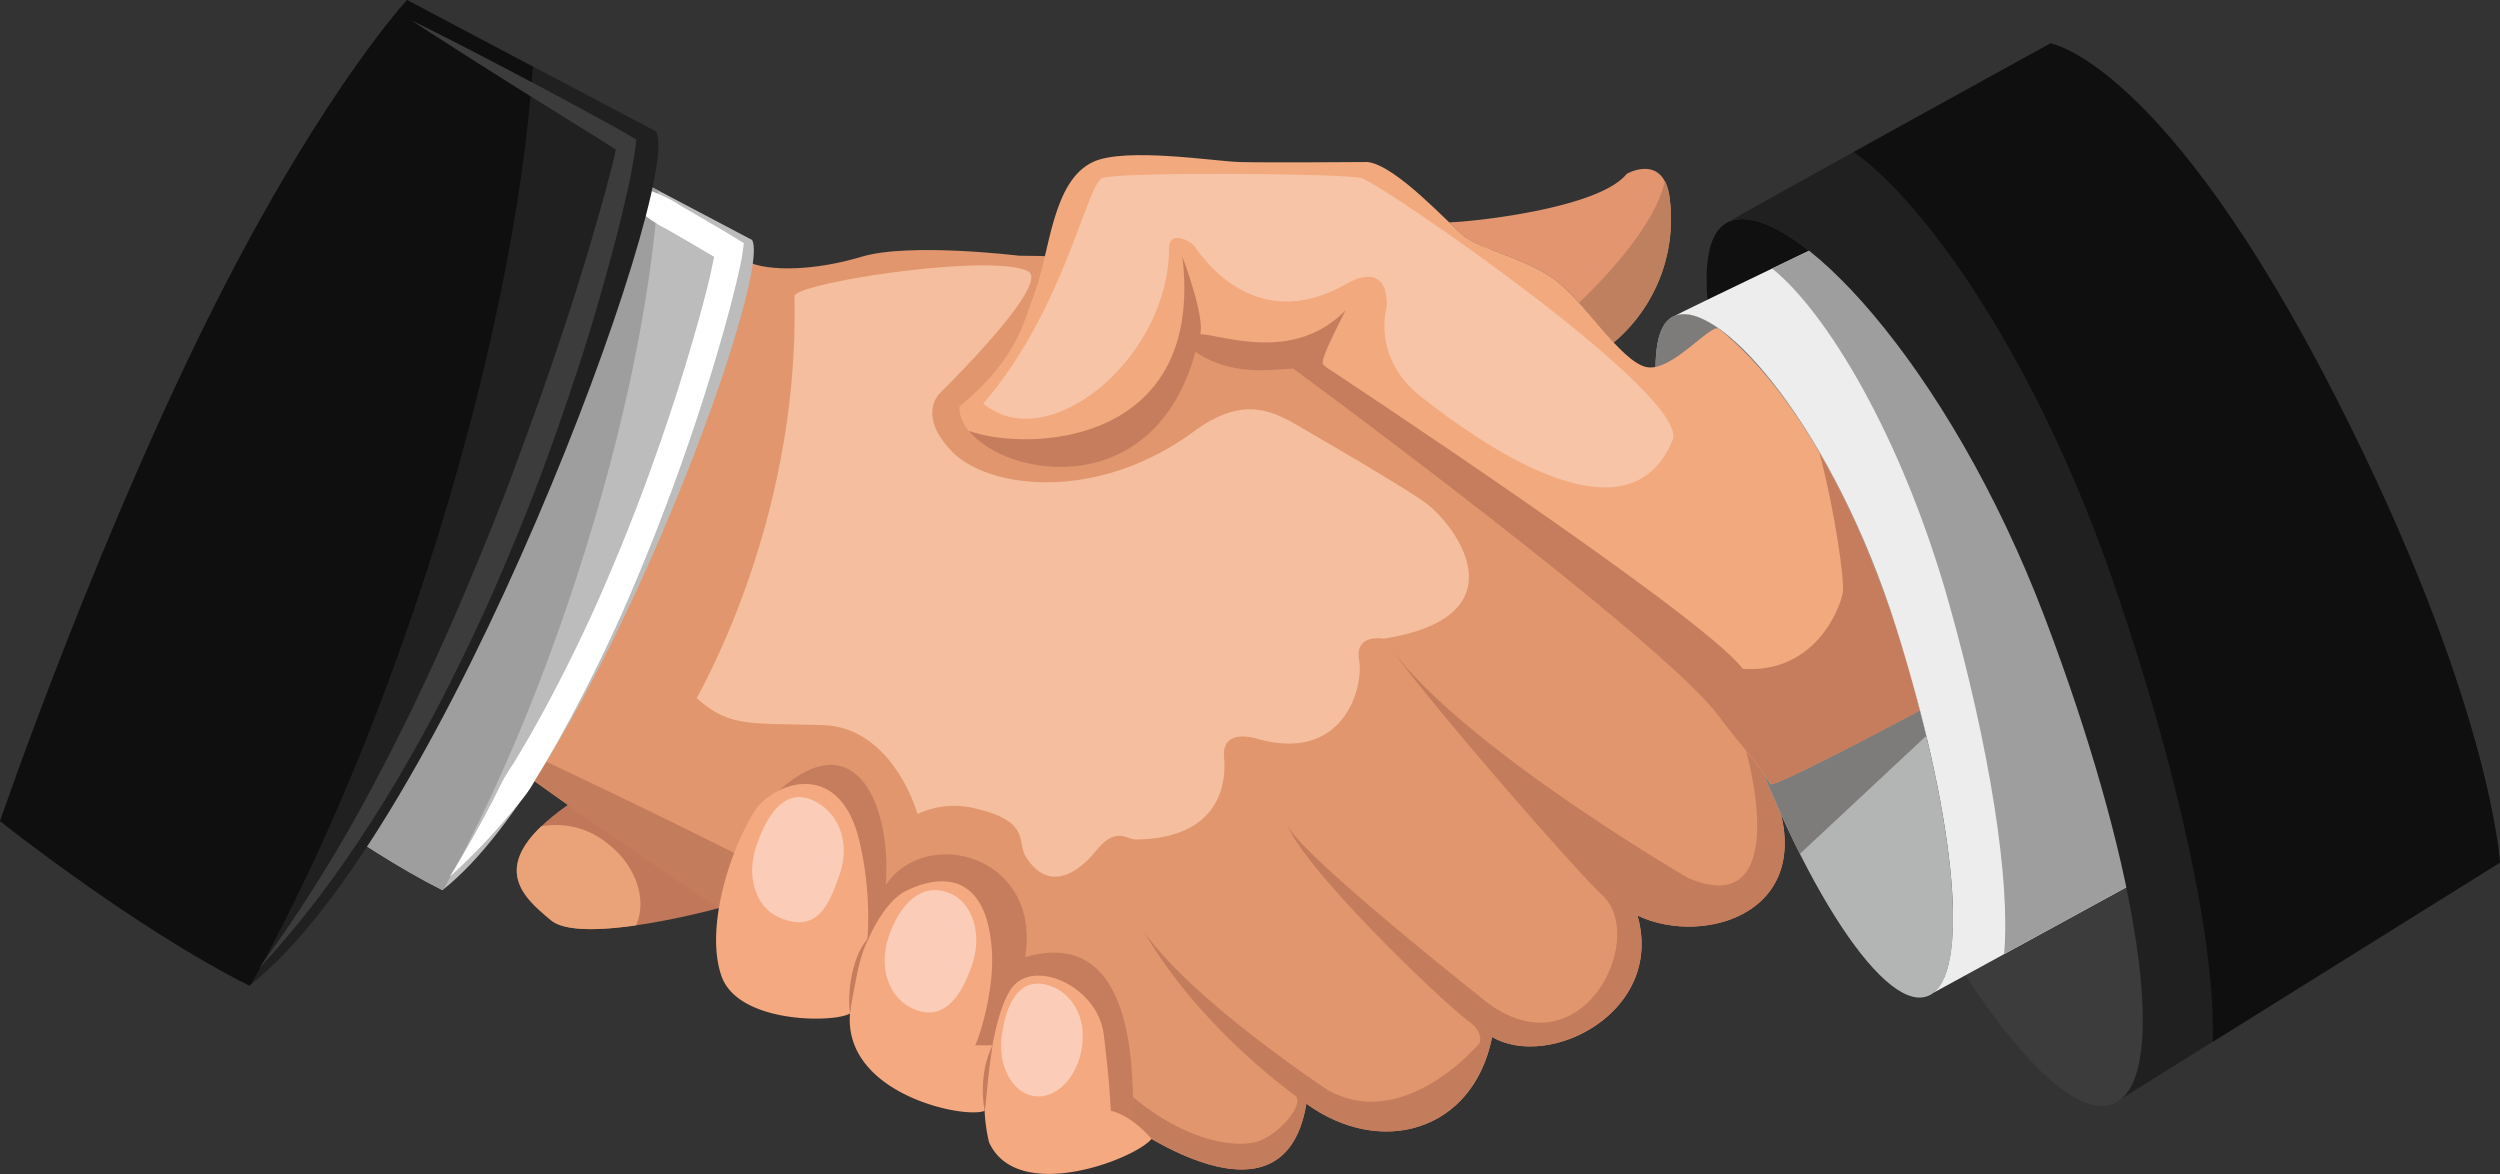
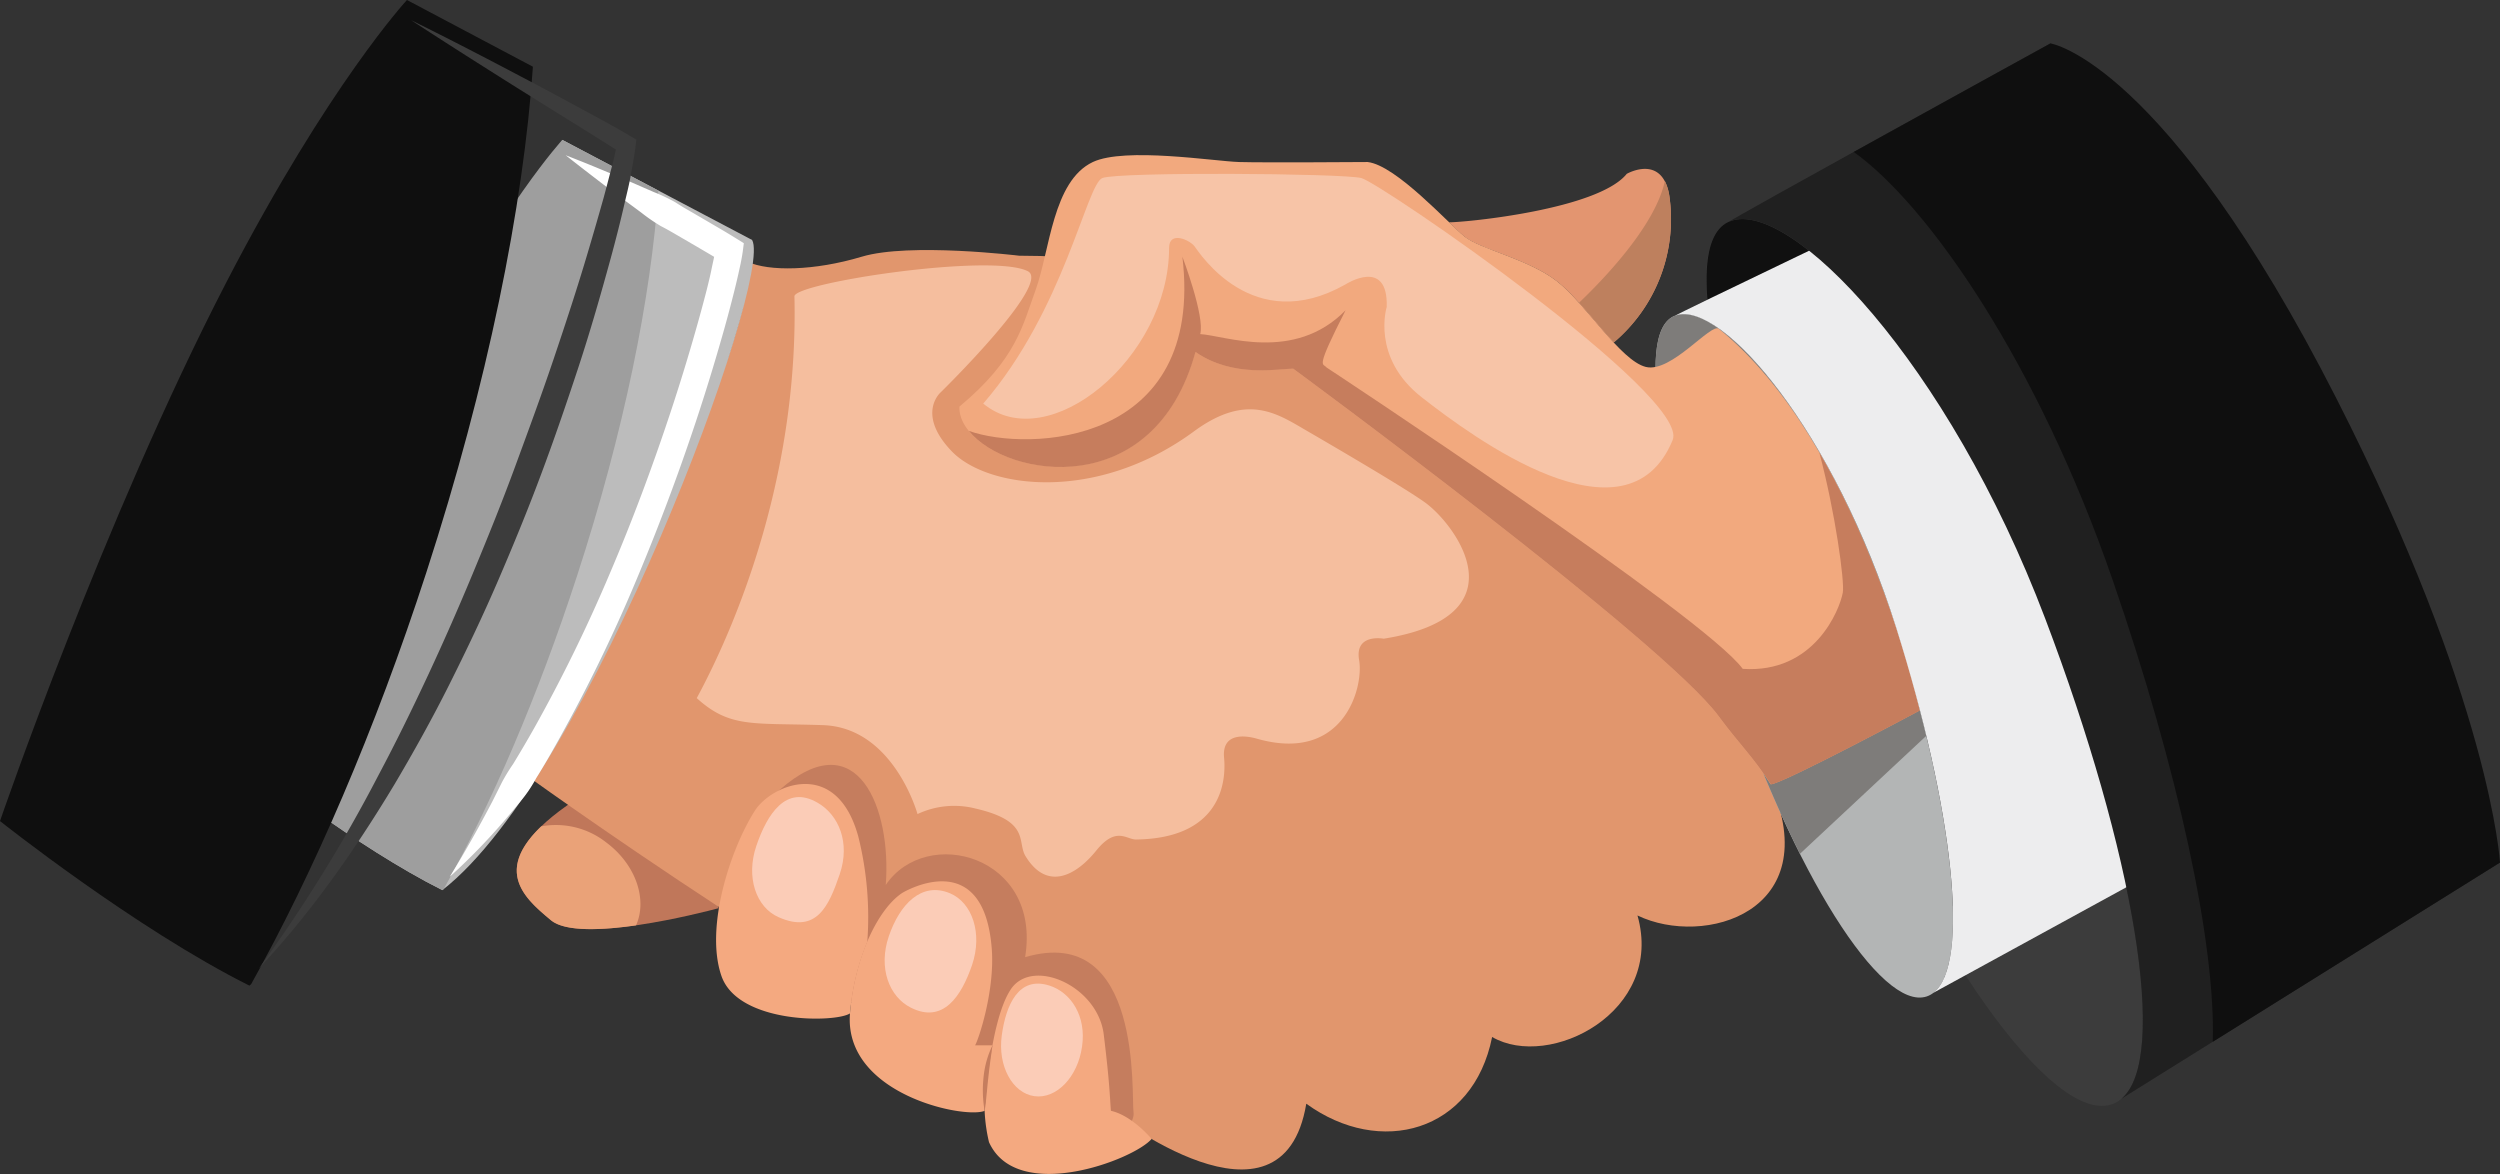
<svg xmlns="http://www.w3.org/2000/svg" viewBox="0 0 524.62 246.36">
  <rect x="0" y="0" width="524.62" height="246.36" fill="#333333" stroke="none" />
  <defs>
    <style>.cls-1{fill:#c0775a;}.cls-2{fill:#eaa278;}.cls-3{fill:#e39570;}.cls-4{fill:#be805e;}.cls-5{fill:#e1966d;}.cls-6{fill:#c37c5c;}.cls-7{fill:#f5be9e;}.cls-8{fill:#3c3c3c;}.cls-9{fill:#101010;}.cls-10{fill:#b3b5b5;}.cls-11{fill:#7e7c7a;}.cls-12{fill:#f2a97e;}.cls-13{fill:#c67d5d;}.cls-14{fill:#f7c4a7;}.cls-15{fill:#c57d5e;}.cls-16{fill:#f4a980;}.cls-17{fill:#fbccb7;}.cls-18{fill:#bcbcbc;}.cls-19{fill:#9e9e9e;}.cls-20{fill:#fff;}.cls-21{fill:#202020;}.cls-22{fill:#0f0f0f;}.cls-23{fill:#ededee;}</style>
  </defs>
  <g id="Layer_2" data-name="Layer 2">
    <g id="Ñëîé_2" data-name="Ñëîé 2">
      <path class="cls-1" d="M150.84,190.57c-3.72,1-29.22,7.54-35.22,2.54s-14-11.75,3.25-24S150.84,190.57,150.84,190.57Z" />
      <path class="cls-2" d="M115.62,193.11c2.92,2.43,10.45,2.14,17.85,1.08,2.42-5.38,0-12.71-6.17-17.34a17.06,17.06,0,0,0-13.72-3.44C103.58,183,110.37,188.73,115.62,193.11Z" />
      <path class="cls-3" d="M307.37,49.69c3.34,2.67,13.34,4.67,19.34,9.34,3.72,2.89,8,8.6,11.9,12.84a33.89,33.89,0,0,0,11.76-30.3c-1.25-9.55-9-5.09-9-5.09-6,7.46-33.62,10.17-37.28,10.17C305.47,48,306.62,49.09,307.37,49.69Z" />
      <path class="cls-4" d="M350.37,41.57a10.31,10.31,0,0,0-1-3.59c-2.1,9.71-13.54,21.28-18,25.54l.13.16.71.79.15.18c1.31,1.5,2.64,3.07,3.95,4.59l.21.24.57.65.29.33.52.58.52.57.24.26A33.89,33.89,0,0,0,350.37,41.57Z" />
      <path class="cls-5" d="M111.37,163.36s93.17,67,121.75,70c0,0,36,28.25,41-1.75,15.5,11.25,35,6,39-14,12,7,36.25-5.25,30.5-25.5,14,6.75,39.5-.75,28-27.5S310.38,53.7,213.87,53.66c0,0-23-2.8-33,.2s-19.5,3.13-24,1.07C160.37,65.86,122.87,150.86,111.37,163.36Z" />
-       <path class="cls-6" d="M313.12,217.61c12,7,36.25-5.25,30.5-25.5,14,6.75,39.5-.75,28-27.5a163.32,163.32,0,0,0-9-17.53c4.64,8.46,14.46,46.89-8.38,37.16,0,0-46.54-27.05-62-47.71,8.5,11.83,38.27,46,44,51.33,9.88,9.15-5,39-25.83,21.17,0,0-36.67-29-40.17-35.67,4.33,10,33,37.47,38.33,41.24,1.95,1.37,2.67,3.93,1.5,4.76,0,0-15.67,18.34-31.5,9.34,0,0-28.33-18.67-38.5-33.17,10.5,18,27,30.92,31.67,34.33,2.41,1.75-4.17,9.5-9.33,10,0,0-13.34,2.83-31-15.5s-117.18-64.7-117.18-64.7h0a38.64,38.64,0,0,1-2.82,3.7s87.84,64.5,121.75,70c0,0,36,28.25,41-1.75C289.62,242.86,309.12,237.61,313.12,217.61Z" />
      <path class="cls-7" d="M166.71,62.19c-.07-2.82,41.51-9.16,49-5.26,5,2.6-18.34,25.43-18.34,25.43s-5.16,4.5,2.34,12.33,30.32,10.92,50.83-4.16c11-8.09,17.33-3.84,23.33-.34,0,0,21.37,12.35,25.5,15.5,6.34,4.84,20.17,23.67-9,28.34,0,0-6.16-1.17-5.16,4.5S282,160.25,263.71,155c-2.34-.67-7.34-1.33-6.84,4s-.82,16.94-18.5,17.17c-2,0-4.16-2.84-8.33,2.33s-10.28,8.61-14.83,1.17c-1.84-3,1.12-7.32-10.5-10a18.08,18.08,0,0,0-12.17,1.16s-5-18.16-19.83-18.66-19.5.66-26.5-5.67C156,128.36,167.54,97.53,166.71,62.19Z" />
      <path class="cls-8" d="M429.14,129.83c19.55,51.58,26.82,96.81,14.32,101.79s-39.17-32.52-59.58-83.76S350.45,51.43,363,46.45,408.72,75.94,429.14,129.83Z" />
      <path class="cls-9" d="M439.18,159.24c-2.84-9.39-6.2-19.27-10-29.41C408.72,75.94,375.45,41.47,363,46.45s.53,50.17,20.93,101.41A361.11,361.11,0,0,0,406,194Z" />
      <path class="cls-10" d="M397.94,131.83c12.49,39.68,16,74.06,6.39,77.27s-28.1-26.18-41.26-65.65-21-74.06-11.39-77.27S384.87,90.36,397.94,131.83Z" />
      <path class="cls-11" d="M404.23,154.41c-1.74-7.19-3.84-14.78-6.29-22.58C384.87,90.36,361.3,63,351.68,66.18s-1.77,37.81,11.39,77.27a272.63,272.63,0,0,0,14.64,35.73Z" />
      <path class="cls-12" d="M360.71,69c-1.64-1.33-10,9.33-15.34,8s-12.66-13.34-18.66-18-16-6.67-19.34-9.34S293,34.69,287,34c0,0-21.83.16-27,0s-23.92-3.17-30.67,0c-8.44,4-9,18.53-12,26.83-2.75,7.5-4,14.5-16,24.5-.5,12.5,39.5,25,49.5-11.5,7.91,5.5,17.5,3.5,20.5,3.5,0,0,77.63,57.07,89.34,73,4.25,5.77,7.08,8.32,10.91,14.25,2.75-.25,31.25-15.5,31.25-15.5S390.38,93,360.71,69Z" />
      <path class="cls-13" d="M360.71,150.36c4.25,5.77,7.08,8.32,10.91,14.25,2.75-.25,31.25-15.5,31.25-15.5s-6.45-29-21.1-54.18c3.37,12.61,5.35,27.18,4.94,29.43-.67,3.67-6,17-21,16-8-11-87.34-63.25-87.34-63.25-.75-1-2.5.75,4-12-10.83,11.08-25.5,5.25-30.5,5,1-3.75-3.75-16.25-3.75-16.25,4.74,39.73-32.39,41-44.81,36.56,8.06,10,38.95,14.89,47.56-16.56,7.91,5.5,17.5,3.5,20.5,3.5C271.37,77.36,349,134.43,360.71,150.36Z" />
      <path class="cls-14" d="M351,92.36c3.83-9.24-61.33-54-65.33-55s-51-1.33-54.34,0-8,27.67-25,47.33c13.67,11.34,39-9.62,39-32.66,0-3.67,4.34-1.67,5.34-.34s12.22,19,31.66,8c0,0,9-5.83,8.67,4.73,0,0-3.33,10.61,7.33,18.94S341.37,115.69,351,92.36Z" />
      <path class="cls-15" d="M237.87,233.43c-.5-3.57,2-39.82-22.75-32.57,3.5-21.33-20.75-27.78-29.25-15.14,1.25-15.86-5.83-34.53-22.29-19.94s-5,31.19-5,31.19,67,45.61,73.5,42.64S237.87,233.43,237.87,233.43Z" />
      <path class="cls-16" d="M241.66,239c-3.64,4.34-28.23,13.73-34.12.68a35.07,35.07,0,0,1-.92-6.58s1-18.75,5.5-25.5,18.25-.75,19.5,9.5,1.25,12.75,1.5,16C237.62,234.11,241.66,239,241.66,239Z" />
      <path class="cls-16" d="M204.62,219.36c.75-1.25,4.17-11.5,3.5-20.25-1.69-22.08-18.75-11.75-18.75-11.75-5,3.25-10,13.32-11,25.25-1.41,17,24,22.25,28.25,20.5a122.34,122.34,0,0,1,1.65-13.75Z" />
      <path class="cls-16" d="M182,197.65a70,70,0,0,0-1.86-22c-4.55-16.85-18.25-11-21.75-5.5-5.13,8.07-10.5,24.5-7,34.64s24,9.86,27,7.86A49.45,49.45,0,0,1,182,197.65Z" />
      <path class="cls-17" d="M176.21,183.46c-2.27,6.64-4.84,12.57-12.85,9-4.67-2.06-6.9-8.36-4.63-15s6.24-12.87,12.85-9C176,171,178.48,176.83,176.21,183.46Z" />
      <path class="cls-17" d="M204,202.46c-2.27,6.64-6.09,12.4-12.85,9-4.57-2.28-6.9-8.36-4.63-15s6.82-11.53,12.85-9C204,189.42,206.23,195.83,204,202.46Z" />
      <path class="cls-17" d="M227.07,219.59c-.88,6.41-5.38,11.08-10,10.44s-7.73-6.35-6.85-12.76,3.53-12.52,10-10.45C224.71,208.25,228,213.18,227.07,219.59Z" />
      <path class="cls-15" d="M206.62,233.11a25.25,25.25,0,0,1-.23-7,19.66,19.66,0,0,1,1.88-6.75c-.32,2.33-.65,4.58-.88,6.86-.14,1.14-.23,2.28-.35,3.43S206.83,232,206.62,233.11Z" />
-       <path class="cls-15" d="M178.37,212.61a19.68,19.68,0,0,1-.12-4.2,29.39,29.39,0,0,1,.58-4.18,22.72,22.72,0,0,1,1.27-4,11.17,11.17,0,0,1,2.31-3.54,21,21,0,0,0-1.58,3.81c-.4,1.31-.74,2.63-1,4s-.54,2.7-.78,4.06S178.54,211.22,178.37,212.61Z" />
      <path class="cls-18" d="M157.83,50.36c4.54,8-34,112.36-65,136.43C74.7,177.71,53,160.51,53,160.51L118,29.36Z" />
      <path class="cls-19" d="M138.16,40,118,29.36S105.62,42.77,89.28,74.29C69.52,112.43,53,160.51,53,160.51s21.66,17.2,39.83,26.28l.28-.22c10-17.83,19.79-40.5,28-65.78C130.91,90.71,136.65,62.28,138.16,40Z" />
      <path class="cls-20" d="M118.71,32.58q4.68,1.81,9.28,3.76c3.09,1.27,6.12,2.62,9.18,3.95a37.8,37.8,0,0,1,4.5,2.13c1.38.91,2.83,1.72,4.26,2.55l4.29,2.51c1.45.85,2.83,1.66,4.35,2.61l1.52.95-.23,1.78c-.13.92-.28,1.67-.43,2.45l-.5,2.28c-.34,1.51-.7,3-1.08,4.48q-1.12,4.44-2.39,8.84-2.51,8.79-5.38,17.45-5.75,17.33-12.87,34.17a332.76,332.76,0,0,1-16.05,32.88c-1.5,2.67-3,5.3-4.64,7.92a28.46,28.46,0,0,1-2.48,3.86q-1.44,1.8-2.94,3.57A130.89,130.89,0,0,1,94.37,184c3.21-5.2,6.16-10.48,8.95-15.81q1-2,2-4a37.08,37.08,0,0,1,2.33-3.82q2.34-3.83,4.54-7.74A328.22,328.22,0,0,0,128,120.27c4.7-11,8.92-22.32,12.7-33.73Q143.53,78,146,69.31c.82-2.88,1.61-5.78,2.35-8.67.36-1.45.72-2.9,1-4.35l.46-2.15c.14-.7.28-1.44.36-2l1.28,2.73c-1.28-.81-2.76-1.66-4.16-2.49l-4.27-2.49c-1.43-.83-2.85-1.68-4.32-2.43a37.75,37.75,0,0,1-4.1-2.82c-2.67-2-5.37-3.92-8-5.94S121.33,34.66,118.71,32.58Z" />
-       <path class="cls-21" d="M137.68,27.59c6,10.51-44.62,147.62-85.35,179.24C28.45,194.9,0,172.3,0,172.3L85.4,0Z" />
      <path class="cls-22" d="M111.83,14,85.4,0S69.08,17.61,47.62,59C21.66,109.13,0,172.3,0,172.3s28.45,22.6,52.33,34.53l.36-.29c13.1-23.43,26-53.2,36.78-86.42C102.3,80.6,109.84,43.25,111.83,14Z" />
      <path class="cls-8" d="M86.27,4.23c7.81,3.86,15.53,7.86,23.22,11.92,3.85,2,7.68,4.08,11.5,6.15s7.63,4.08,11.48,6.37l1.07.63-.16,1.31c-.26,2.18-.66,4.08-1,6.08s-.84,3.92-1.29,5.87c-.89,3.91-1.88,7.78-2.93,11.63-2.11,7.7-4.31,15.38-6.82,23s-5.09,15.13-7.89,22.61-5.84,14.87-9,22.2-6.61,14.55-10.19,21.7-7.47,14.13-11.54,21c-8.24,13.68-17.46,26.86-28.37,38.49a314.1,314.1,0,0,0,25-40.38c3.73-7,7.19-14.08,10.53-21.24s6.51-14.41,9.54-21.71,6-14.65,8.72-22.06,5.47-14.84,8-22.34,5-15,7.25-22.6q1.69-5.69,3.29-11.39c.52-1.9,1-3.8,1.51-5.71s1-3.85,1.24-5.61l.91,1.94c-3.55-2.28-7.29-4.61-11-6.9l-11.06-6.9C100.91,13.65,93.56,9,86.27,4.23Z" />
      <path class="cls-23" d="M351.68,66.18c9.62-3.21,33.19,24.18,46.26,65.65,11.87,37.71,15.64,70.61,7.72,76.54l62-33.91L404,40.94S350.2,66.67,351.68,66.18Z" />
-       <path class="cls-19" d="M467.64,174.46s0-25.52-21.66-74.81c-24.11-54.88-42-58.71-42-58.71s-17.38,8.31-32.11,15.4c11.32,9.07,27.18,35.05,37.05,70,8.65,30.67,13,58.48,11.64,73.87Z" />
      <path class="cls-21" d="M363,46.45c12.5-5,45.77,29.49,66.19,83.38,18.58,49,26.05,92.27,16,100.73L524.62,181,430.29,9.08S361,47.21,363,46.45Z" />
      <path class="cls-22" d="M524.62,181s-1.93-33.76-34.32-97.37c-36.07-70.81-60-74.52-60-74.52S407.92,21.4,389,31.89c15.67,11.16,38.63,44.33,54.34,89.84,13.78,39.94,21.63,76.42,21,96.89Z" />
    </g>
  </g>
</svg>